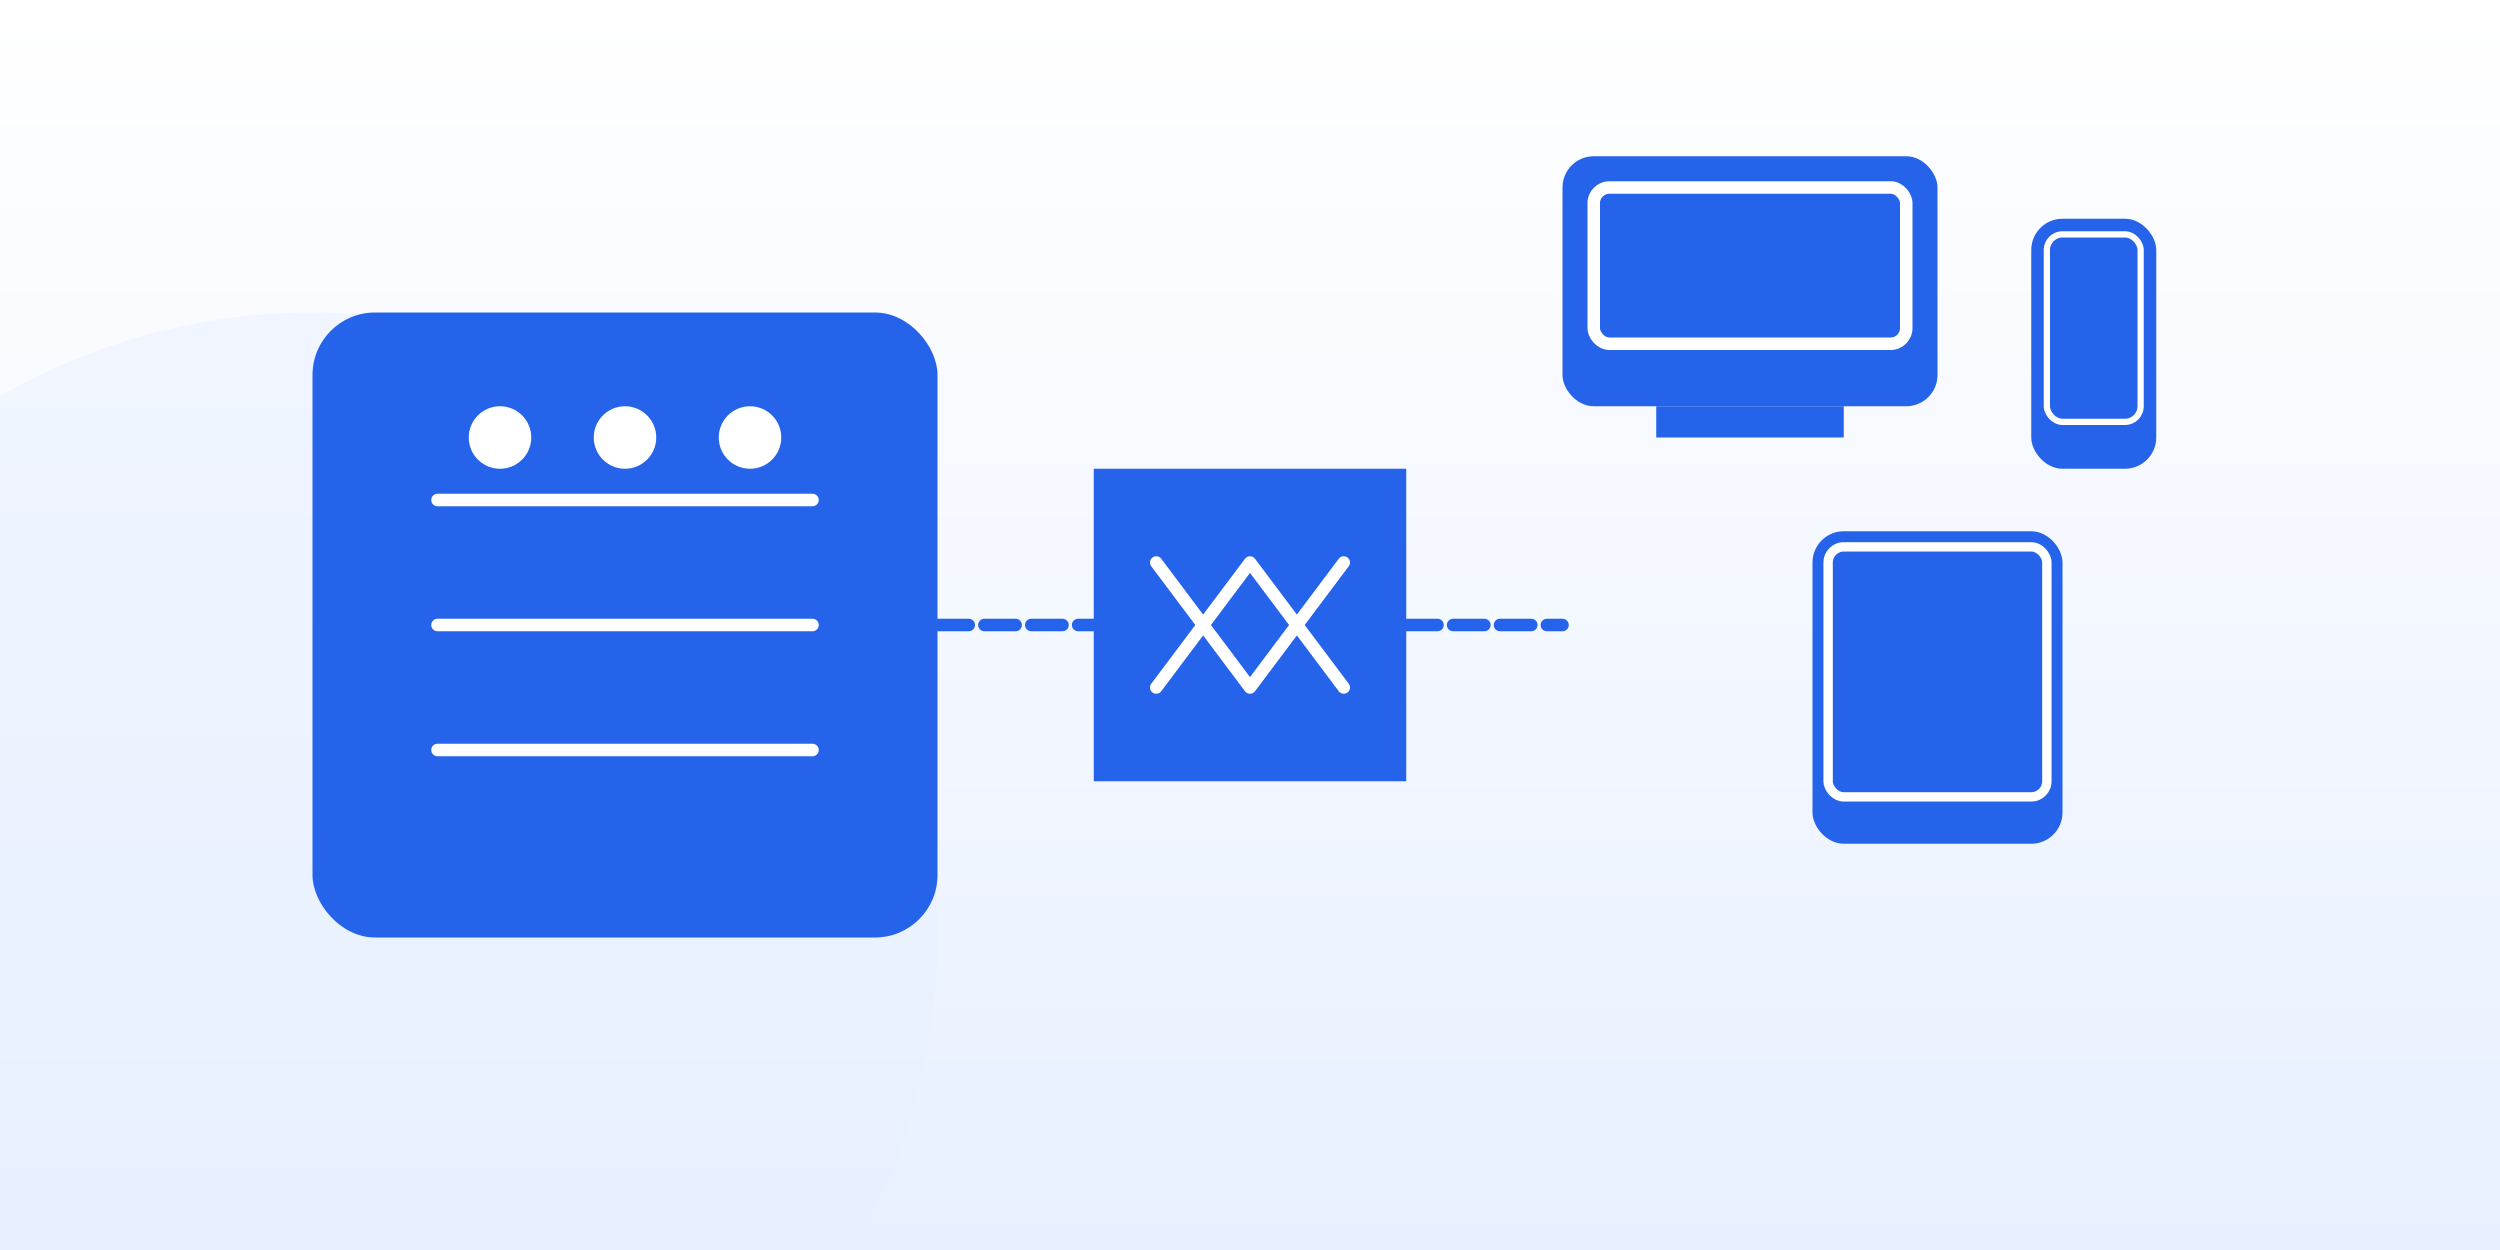
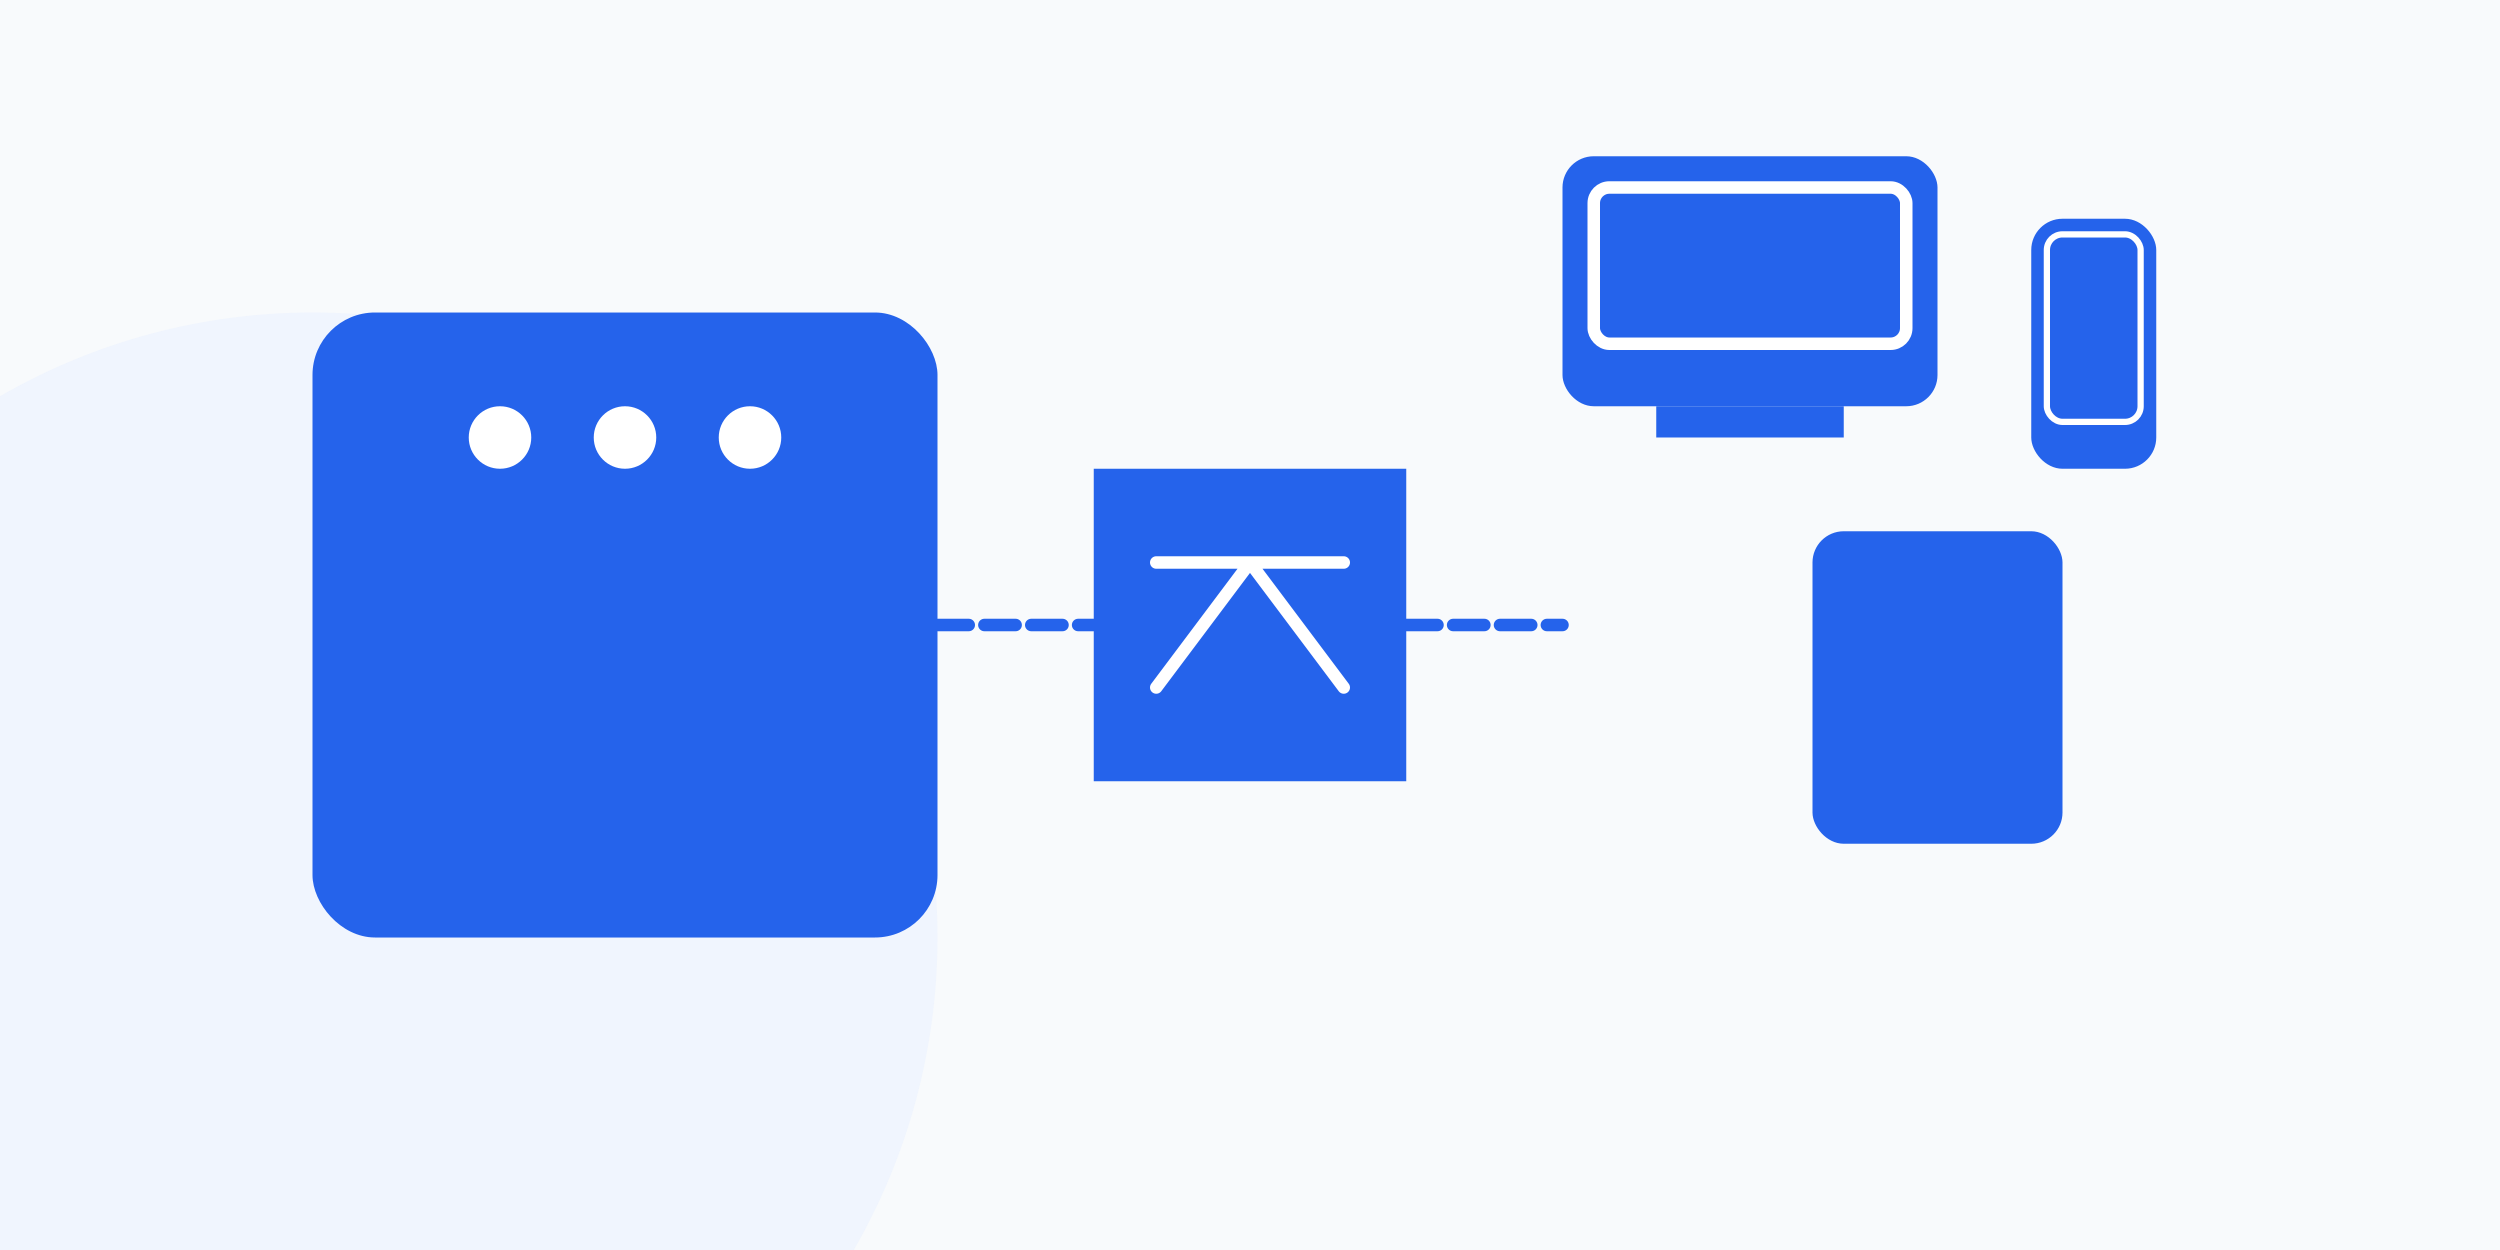
<svg xmlns="http://www.w3.org/2000/svg" width="800" height="400" viewBox="0 0 800 400" fill="none">
  <rect width="800" height="400" fill="#F8FAFC" />
-   <path d="M0 0H800V400H0V0Z" fill="url(#paint0_linear)" />
  <circle cx="100" cy="300" r="200" fill="#E8F0FF" fill-opacity="0.5" />
  <g transform="translate(100,100)">
    <rect width="200" height="200" rx="20" fill="#2563EB" />
-     <path d="M40 60H160M40 100H160M40 140H160" stroke="white" stroke-width="4" stroke-linecap="round" />
    <circle cx="60" cy="40" r="10" fill="white" />
    <circle cx="100" cy="40" r="10" fill="white" />
    <circle cx="140" cy="40" r="10" fill="white" />
  </g>
  <g transform="translate(350,150)">
    <path d="M0 0H100V100H0V0Z" fill="#2563EB" />
-     <path d="M20 30L50 70L80 30M20 70L50 30L80 70" stroke="white" stroke-width="4" stroke-linecap="round" stroke-linejoin="round" />
+     <path d="M20 30L80 30M20 70L50 30L80 70" stroke="white" stroke-width="4" stroke-linecap="round" stroke-linejoin="round" />
  </g>
  <g transform="translate(500,50)">
    <rect width="120" height="80" rx="10" fill="#2563EB" />
    <rect x="10" y="10" width="100" height="50" rx="5" stroke="white" stroke-width="4" />
    <rect x="30" y="80" width="60" height="10" fill="#2563EB" />
    <rect x="150" y="20" width="40" height="80" rx="10" fill="#2563EB" />
    <rect x="155" y="25" width="30" height="60" rx="5" stroke="white" stroke-width="2" />
    <rect x="80" y="120" width="80" height="100" rx="10" fill="#2563EB" />
-     <rect x="85" y="125" width="70" height="80" rx="5" stroke="white" stroke-width="3" />
  </g>
  <path d="M300 200H350M450 200H500" stroke="#2563EB" stroke-width="4" stroke-linecap="round" stroke-dasharray="10 5" />
  <defs>
    <linearGradient id="paint0_linear" x1="400" y1="0" x2="400" y2="400" gradientUnits="userSpaceOnUse">
      <stop stop-color="white" />
      <stop offset="1" stop-color="#E8F0FF" />
    </linearGradient>
  </defs>
</svg>